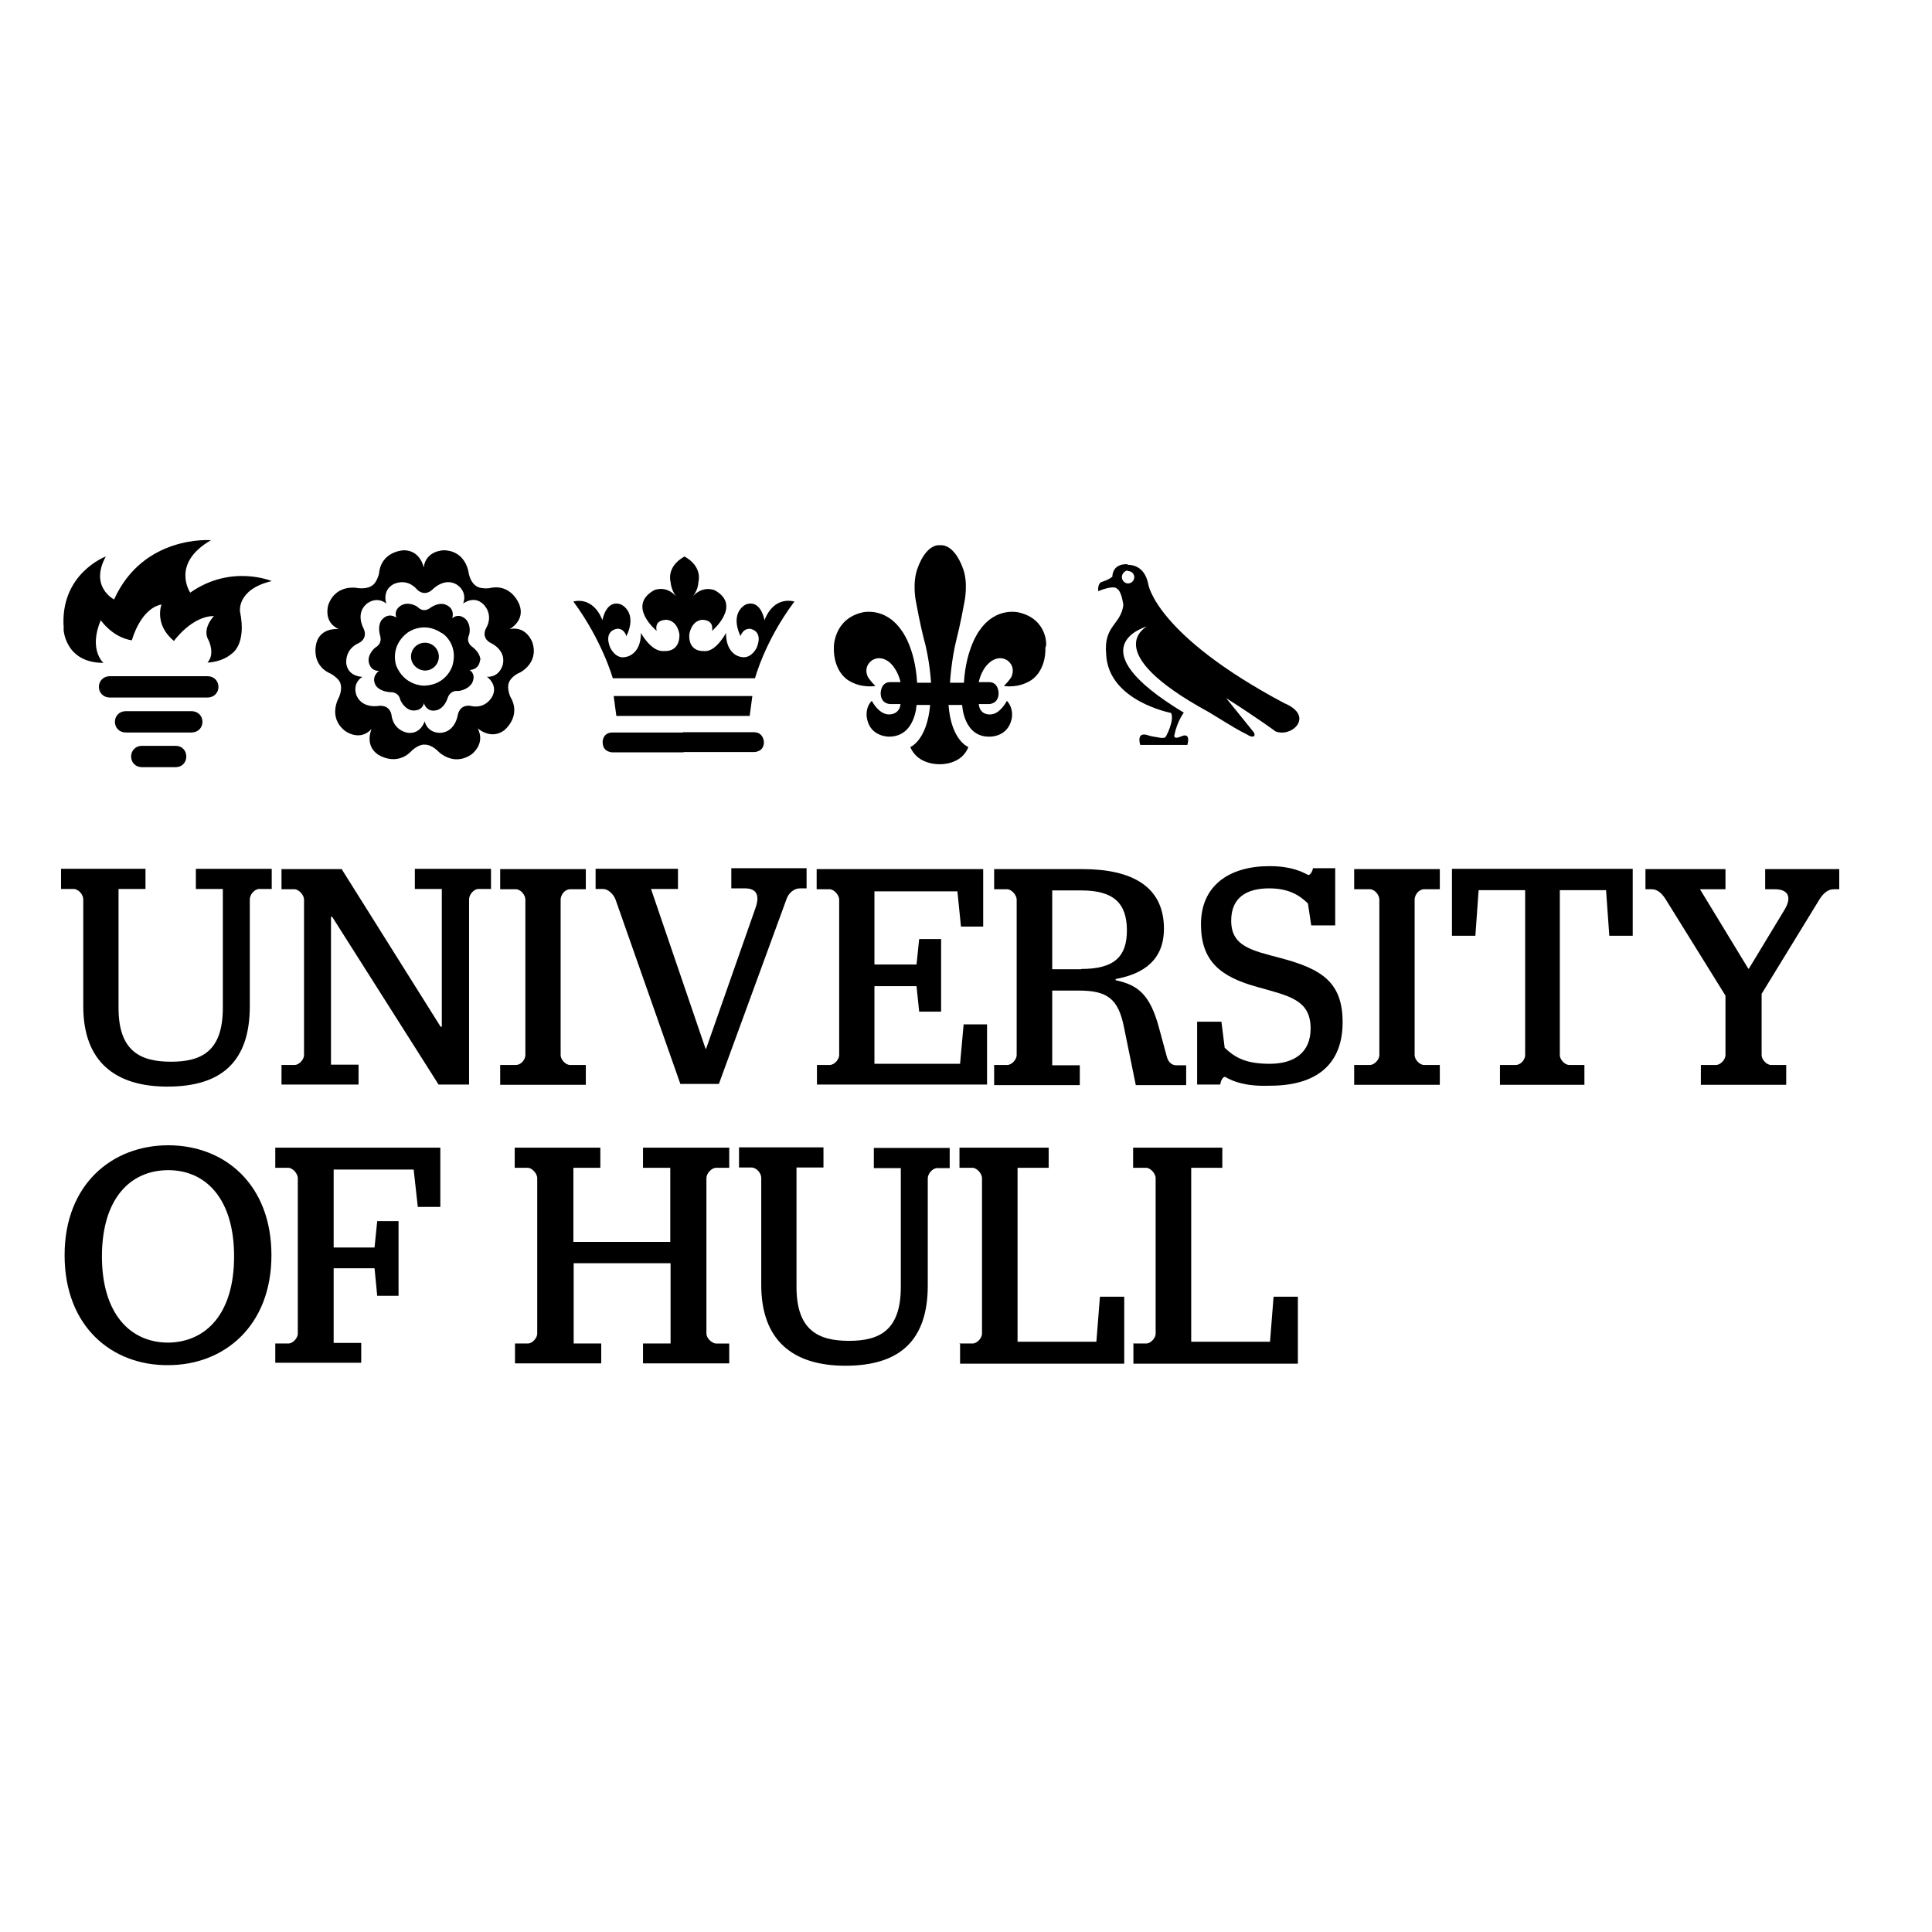
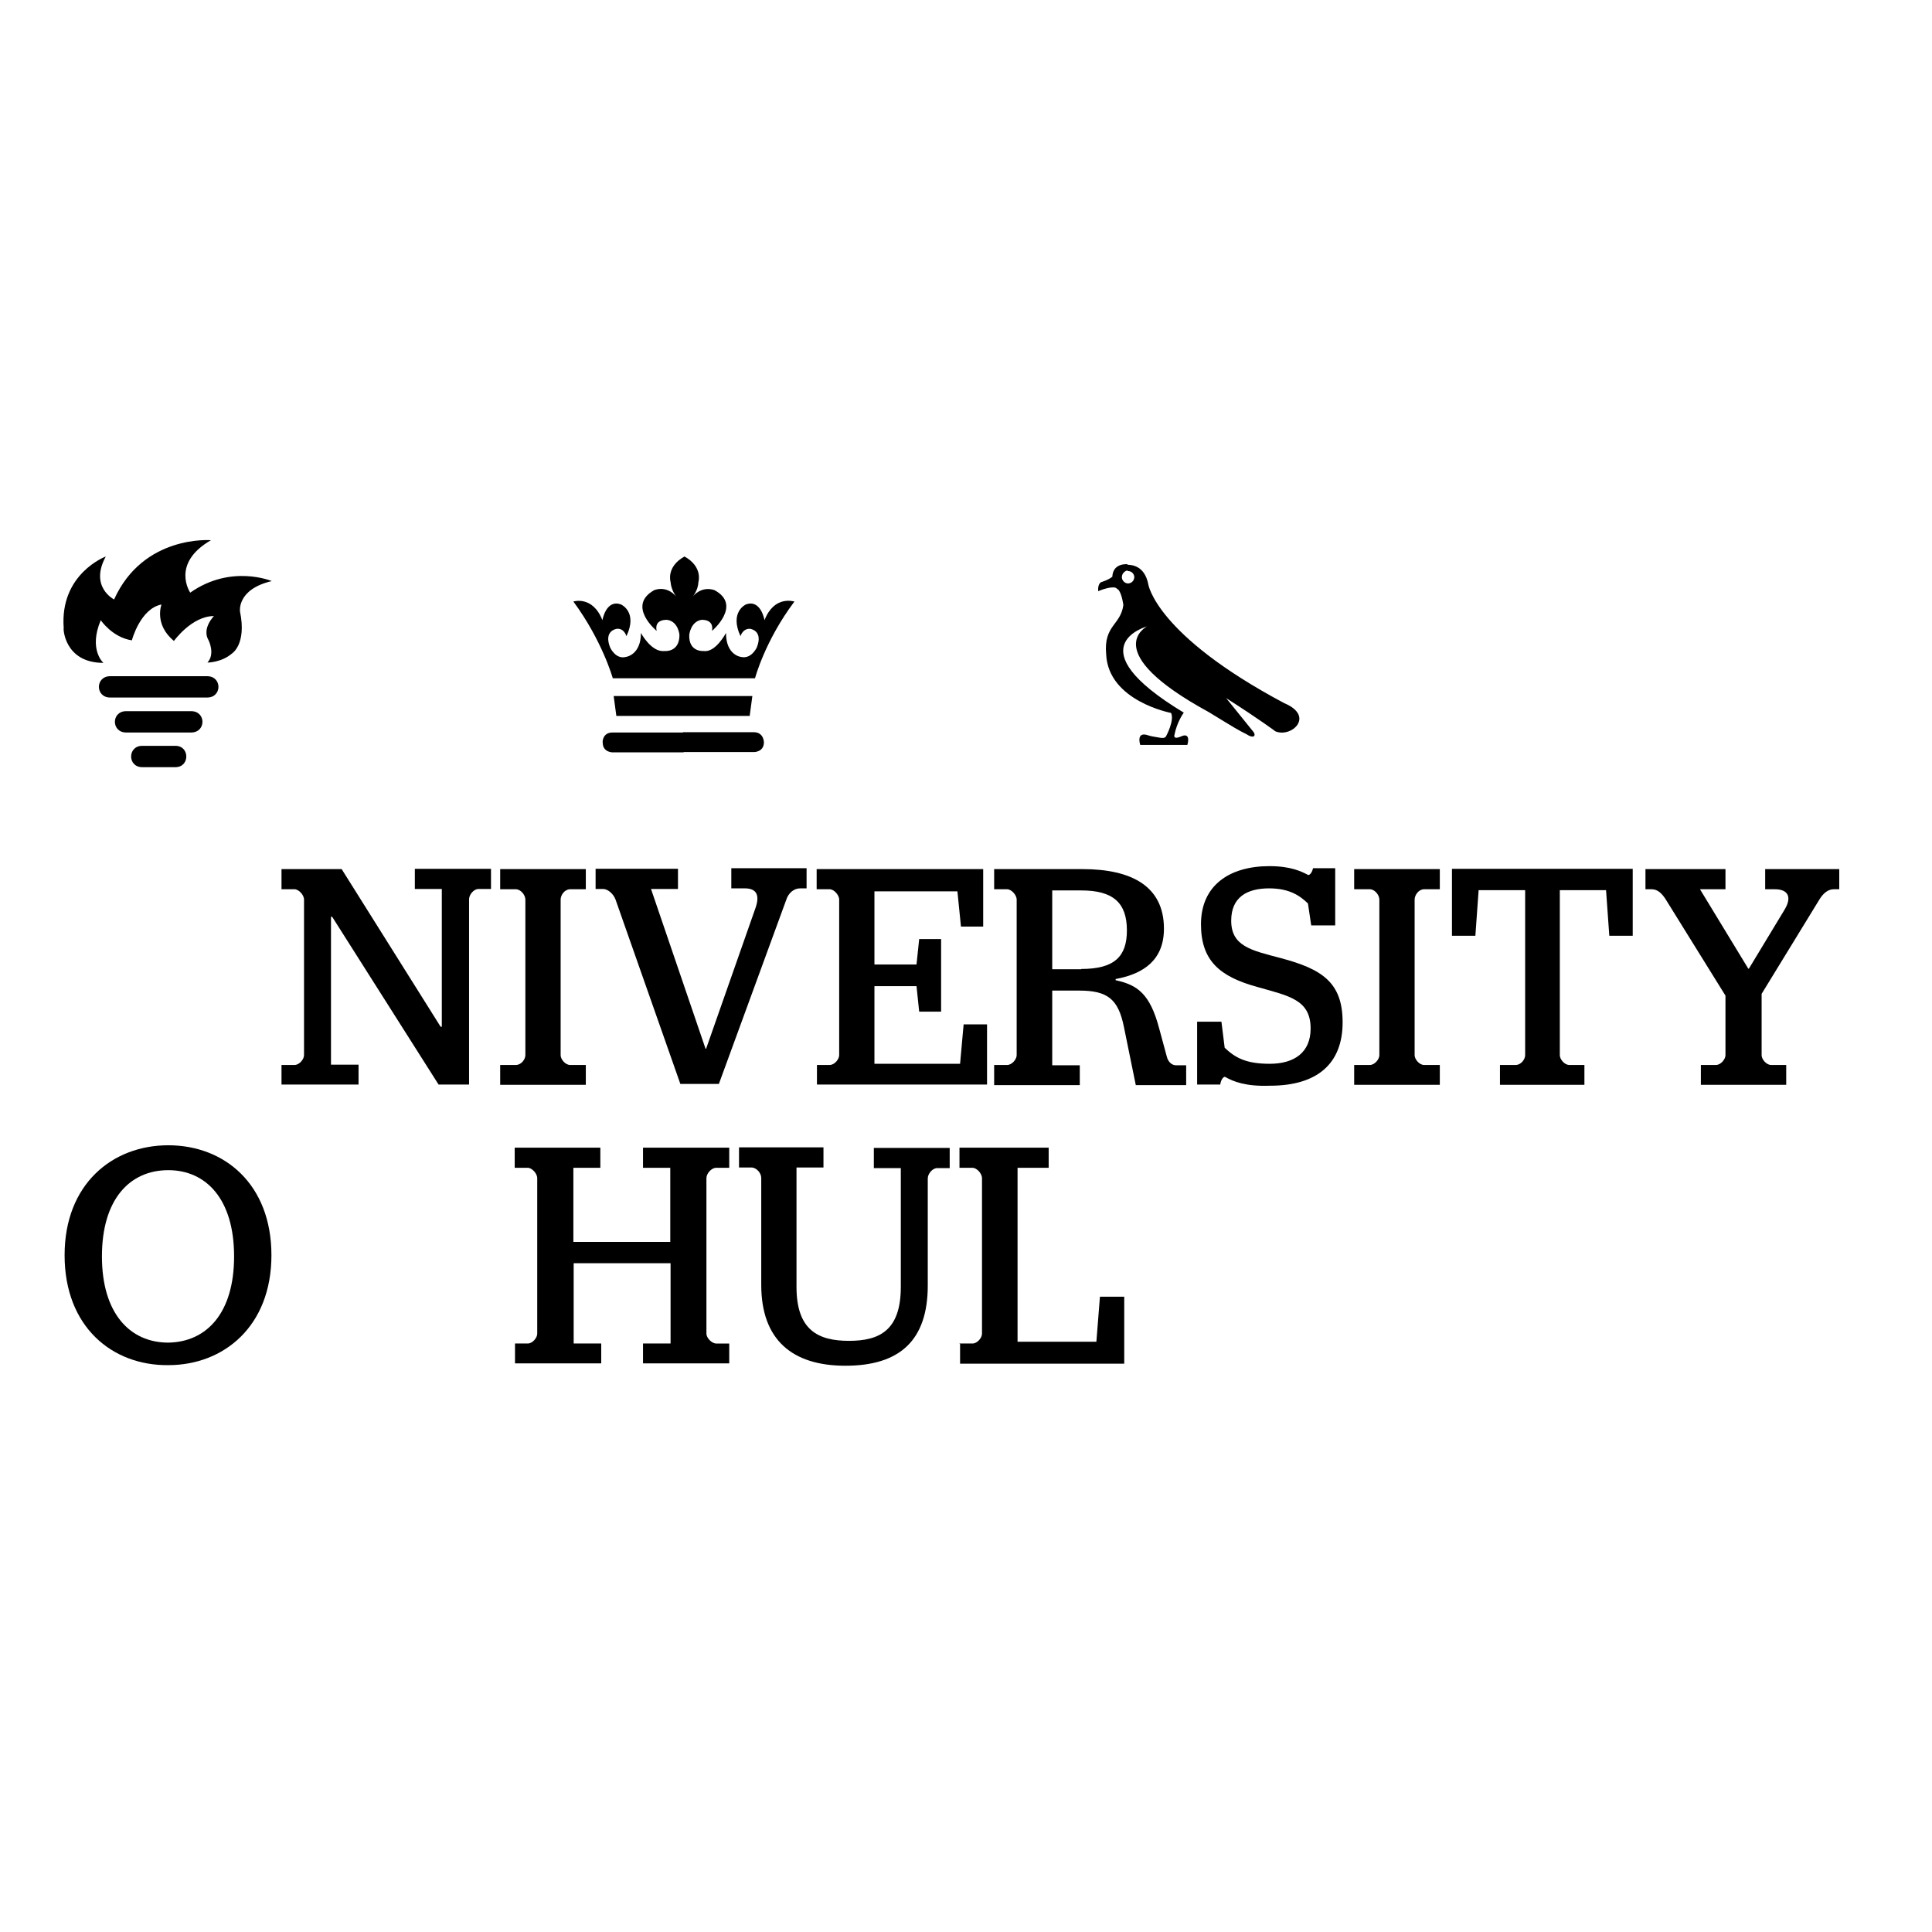
<svg xmlns="http://www.w3.org/2000/svg" version="1.1" id="layer" x="0px" y="0px" viewBox="0 0 652 652" style="enable-background:new 0 0 652 652;" xml:space="preserve">
  <path d="M253.9,234.9l-0.9,6.7c0,0,0.5,0-22.4,0h-22.6l-0.9-6.7h23.5H253.9 M258,209.3c0,0-1.2-7.2-6.3-5.3c0,0-5.6,2.5-1.8,10.7  c0,0,0.7-2.6,3.2-2.5c0,0,4.6,0.5,2.3,6.3c0,0-1.8,4-5.3,3.2c0,0-5.1-0.5-5.1-8.1c0,0-3.5,6.7-7.5,6.1c0,0-5.1,0.5-4.9-5.4  c0,0,0.4-4.4,4-5.1c0,0,4.4-0.5,3.7,3.7c0,0,10.2-8.6,0.9-13.7c0,0-4-1.8-7.4,2.1c0,0,1.8-2.1,1.9-4.9c0,0,1.6-5.1-4.7-8.6l0,0l0,0  l0,0l0,0c-6.3,3.5-4.7,8.6-4.7,8.6c0.2,2.8,1.9,4.9,1.9,4.9c-3.5-4-7.5-2.1-7.5-2.1c-9.3,5.3,0.9,13.7,0.9,13.7  c-0.9-4.2,3.7-3.7,3.7-3.7c3.7,0.7,4,5.1,4,5.1c0,6-5.1,5.4-5.1,5.4c-4.4,0.5-7.9-6.1-7.9-6.1c0,7.5-5.1,8.1-5.1,8.1  c-3.5,0.9-5.3-3.2-5.3-3.2c-2.3-5.8,2.3-6.3,2.3-6.3c2.5-0.2,3.2,2.5,3.2,2.5c3.9-8.2-1.8-10.7-1.8-10.7c-5.1-1.9-6.3,5.3-6.3,5.3  c-3.3-8.4-9.8-6.3-9.8-6.3c9.8,13.3,13.3,25.9,13.3,25.9h48c0,0,3.3-12.6,13.3-25.9C267.9,203,261.3,200.8,258,209.3 M206.7,247.2  h24v6.7h-24c0,0-3.3,0-3.3-3.3C203.3,250.5,203.3,247.2,206.7,247.2 M257.8,250.5c0,3.3-3.3,3.3-3.3,3.3h-24v-6.7h24  C257.8,247.2,257.8,250.5,257.8,250.5" />
  <path d="M37.2,235.4c-5.1,0-5.1-7.2,0-7.2h32.7c5.1,0,5.1,7.2,0,7.2C69.9,235.4,37.2,235.4,37.2,235.4 M42.6,247.2h21.9  c5.1,0,5.1-7.2,0-7.2H42.6C37.5,240,37.5,247.2,42.6,247.2 M48,258.9h11.2c4.9,0,4.9-7.2,0-7.2H48C43,251.7,43,258.9,48,258.9   M34.9,223.7c0,0-5.1-4.4-0.9-14.4c0,0,3.9,5.8,10.5,6.8c0,0,2.8-10.7,10-12.1c0,0-2.6,6.7,4.2,12.3c0,0,6-8.4,13.5-8.4  c0,0-4.2,4.2-1.8,8.2c0,0,2.3,4.6-0.4,7.5c0,0,4.7,0,8.2-3c0,0,5.1-3,2.8-14.2c0,0-1.2-7.5,10.7-10.3c0,0-13.7-5.8-27.5,3.9  c0,0-6.7-9.8,7-17.7c0,0-22.8-1.9-32.7,20c0,0-8.4-4.2-2.8-14.5c0,0-15.6,5.8-14.2,24.2C21.3,211.8,21.6,223.7,34.9,223.7" />
-   <path d="M159.4,218.3c0,0-2.3-1.4-1.1-4c0,0,0.9-2.8-0.9-5.1c0,0-2.1-2.5-4.6-0.7l-0.2,0.2c0,0,1.2-3.2-2.1-4.6c0,0-2.1-1.2-5.4,1.1  c0,0-2.1,1.8-4.2-0.4c0,0-2.5-1.8-5.1-0.7c0,0-3,1.2-2.1,4.2l0.2,0.2c-0.4-0.2-2.6-1.9-4.9,0.5c0,0-1.8,1.6-0.7,5.6  c0,0,0.9,2.5-1.6,3.9c0,0-2.5,1.9-2.3,4.6c0,0,0.2,3.2,3.3,3.3h0.2c0,0-2.8,1.9-1.1,4.9c0,0,1.1,2.1,5.1,2.3c0,0,2.6-0.2,3.2,2.6  c0,0,1.1,2.8,3.7,3.5c0,0,3.2,0.7,4.2-2.1v-0.4c0,0,0.9,3.3,4.2,2.5c0,0,2.5-0.2,3.9-4.2c0,0,0.7-2.6,3.5-2.3c0,0,3-0.2,4.6-2.5  c0,0,1.8-2.8-0.7-4.6h-0.2c0,0,3.3,0.2,3.7-3.3C162.2,223.2,162.5,220.7,159.4,218.3 M152.7,224.6c0,0-1.8,6.5-9.5,6.8l0,0  c0,0-6.7,0.2-9.5-6.8l0,0c0,0-2.3-6.3,3.7-11l0,0c0,0,5.3-4.2,11.6,0l0,0C149.2,213.5,154.8,217.2,152.7,224.6l4.4,1.4L152.7,224.6z   M138.7,221.6c0-2.6,2.1-4.7,4.7-4.7c2.6,0,4.7,2.1,4.7,4.7c0,2.6-2.1,4.7-4.7,4.7C140.8,226.2,138.7,224.1,138.7,221.6   M179.7,216.9c0,0-1.9-5.8-7.7-4.6c0,0,5.3-2.8,3.3-8.2c0,0-2.6-7.4-10.2-5.6c0,0-3.2,0.4-4.6-0.9l-1.1,1.6l1.1-1.6  c0,0-1.6-0.9-2.3-4c0,0-0.7-7.7-8.4-7.9c0,0-6.1,0-6.8,5.8c0,0-1.1-5.8-6.7-5.8c0,0-7.7,0.2-8.4,7.9c0,0-0.7,3-2.3,4l0,0  c0,0-1.4,1.2-4.6,0.9c0,0-7.5-1.8-10.2,5.6c0,0-1.9,5.8,3.5,8.2c0,0-6-0.7-7.5,4.6c0,0-2.3,7.4,4.9,10.5c0,0,2.8,1.6,3.2,3.3l0,0  c0,0,0.7,1.8-0.5,4.6c0,0-4,6.7,2.1,11.4c0,0,4.9,3.7,8.9-0.7c0,0-2.5,5.4,2.1,8.6c0,0,6.3,4.4,11.6-1.4c0,0,2.3-2.1,4.2-1.9v-3.9  v3.9c0,0,1.9-0.2,4.2,1.9c0,0,5.1,5.8,11.6,1.4c0,0,4.9-3.5,2.1-8.8c0,0,4.4,4,8.9,0.7c0,0,6.1-4.7,2.1-11.4c0,0-1.2-2.8-0.5-4.6  l-2.1-0.7l2.1,0.7c0,0,0.4-1.8,3.2-3.3C174.8,227.4,182,224.2,179.7,216.9 M169.7,224.2c0,0-0.9,4.4-5.4,4.2l0,0l0,0l0,0l0,0  c0.4,0.2,3.7,2.8,1.9,6.5c0,0-2.1,4.6-7.5,3.3c0,0-3.3-0.7-4.2,3c0,0-0.7,5.6-5.6,6.1c0,0-4.4,0.5-5.6-3.9l0,0l0,0l0,0l0,0  c0,0.2-1.4,4.4-5.6,3.9c0,0-4.9-0.5-5.6-6.1c0,0-0.4-3.3-4.2-3c0,0-5.4,1.1-7.5-3.3c0,0-1.9-4,1.9-6.5l0,0l0,0l0,0l0,0  c-0.2,0-4.6,0-5.4-4.2c0,0-0.9-4.9,4.2-7.2c0,0,3.2-1.4,1.6-4.9c0,0-2.8-4.9,0.9-8.2c0,0,3.2-3,6.8-0.2l0,0l0,0l0,0l0,0  c-0.2-0.4-1.4-4.4,2.3-6.5c0,0,4.4-2.5,8.1,1.8c0,0,2.3,2.5,5.1,0c0,0,3.9-4.2,8.1-1.8c0,0,3.9,2.1,2.3,6.5l0,0l0,0l0,0l0,0  c0.2-0.2,3.7-2.8,6.8,0.2c0,0,3.7,3.3,0.9,8.2c0,0-1.8,3,1.6,4.9C165.7,217,170.8,219.3,169.7,224.2" />
  <path d="M387.5,197.1c-1.2-6-5.3-6.5-7-6.5v2.1c1.8,0,2.3,1.4,2.3,2.1c-0.2,2.1-2.1,2.1-2.1,2.1c-1.2,0-2.1-1.1-2.1-2.1  c0-1.2,0.9-2.1,1.9-2.3v-2.1c-5.3-0.2-5.1,4.2-5.1,4.2c-1.2,1.1-3.9,1.9-3.9,1.9c-0.9,0.7-0.9,2.1-0.9,2.1c0,0.7,0,1.1,0,0.9  c4.7-1.9,6-1.1,6-1.1l0.9,0.7c1.2,1.6,1.6,5.1,1.6,5.1c-0.9,6.8-6.7,6.8-5.8,16.6c0.7,15.8,21.9,19.8,21.9,19.8  c1.2,2.5-1.6,7.7-1.6,7.7c-0.4,0.9-1.1,0.9-3.7,0.4c-1.4-0.2-2.3-0.5-2.3-0.5c-4.4-1.6-2.8,3.2-2.8,3.2h15.9c1.2-4.4-1.8-3-1.8-3  c-3,1.4-2.6-0.2-2.6-0.2c0.9-4.7,3.2-7.7,3.2-7.7c-37.1-22.4-12.4-29.1-12.4-29.1s-16.8,8.4,20.8,28.9c9.5,5.8,9.8,6,12.8,7.5  c2.1,1.4,2.6,0.5,2.6,0.5c0.4-0.7-0.7-1.8-0.7-1.8l-8.8-10.9c11.6,7.4,16.6,11.2,16.6,11.2c5.4,2.3,13.5-5.1,3-9.5  C389.8,214.1,387.5,197.1,387.5,197.1" />
-   <path d="M343.9,206.7c0,0-7.7-2.1-13.3,6c0,0-4.6,5.8-5.3,17.7h-4.7c0,0,0.4-7.7,2.3-15.1c0,0,1.2-4.6,2.6-12.3  c0,0,1.4-6.7-0.7-11.6c0,0-2.6-7.7-7.5-7.4c-4.9-0.4-7.5,7.4-7.5,7.4c-2.1,5.1-0.7,11.6-0.7,11.6c1.4,7.7,2.6,12.3,2.6,12.3  c2.1,7.4,2.5,15.1,2.5,15.1h-4.7c-0.7-12.1-5.3-17.7-5.3-17.7c-5.6-8.1-13.3-6-13.3-6c-9.6,2.3-9.5,11.7-9.5,11.7  c-0.2,8.4,4.9,11.2,4.9,11.2c4.4,2.8,9.1,1.9,9.1,1.9c-1.6-1.6-2.5-3-2.5-3c-1.8-3.9,1.6-5.8,1.6-5.8c3.3-1.8,6.1,1.2,6.1,1.2  c2.6,2.6,3.3,6.3,3.3,6.3h-3.5c-3.2,0-3.2,3.7-3.2,3.7c0,3.7,3.2,3.7,3.2,3.7h3.5c-0.4,3.7-3.9,3.5-3.9,3.5c-3.5,0-5.8-4.6-5.8-4.6  c-2.5,2.6-1.6,6-1.6,6.1c1.2,6.1,7.4,6,7.4,6c8.9,0,9.3-10.7,9.3-10.7h4.6c-1.1,12.1-6.7,14.2-6.7,14.2c2.5,6.1,9.8,5.8,9.8,5.8  s7.4,0.4,9.8-5.8c0,0-5.8-2.1-6.7-14.2h4.6c0,0,0.4,10.9,9.3,10.7c0,0,6.1,0.2,7.4-6c0,0,0.9-3.3-1.6-6.1c0,0-2.3,4.6-5.6,4.6  c0,0-3.5,0.4-3.9-3.5h3.5c0,0,3.2,0,3.2-3.7c0,0,0-3.7-3.2-3.7h-3.5c0,0,0.7-3.9,3.3-6.3c0,0,2.8-3,6.1-1.2c0,0,3.3,1.8,1.6,5.8  c0,0-0.9,1.4-2.5,3c0,0,4.7,0.9,9.1-1.9c0,0,5.1-2.8,4.9-11.2C353.4,218.4,353.7,209,343.9,206.7" />
-   <path d="M28.1,339.6v-36.1c0-1.6-1.6-3.5-3.3-3.5h-4.2v-6.8h28.5v6.8H40v40.1c0,14.5,7.2,18.2,17.7,18.2c10.3,0,17.5-3.5,17.5-18.2  V300h-9.1v-6.8h25.6v6.8h-4.2c-1.6,0-3.2,1.9-3.2,3.5v36.1c0,18.6-9.5,27.1-27.8,27.1C38.8,366.7,28.1,358.2,28.1,339.6" />
  <path d="M95,359.4h4.4c1.6,0,3.2-1.9,3.2-3.3v-52.5c0-1.6-1.8-3.5-3.2-3.5H95v-6.8h20.3l33.4,53.2h0.4V300H140v-6.8h25.7v6.8h-4.2  c-1.6,0-3.2,1.9-3.2,3.5V366H148l-35.9-56.6h-0.4v49.9h9.3v6.7H95V359.4z" />
  <path d="M168.8,359.4h5.3c1.8,0,3.2-1.9,3.2-3.3v-52.5c0-1.6-1.6-3.5-3.2-3.5h-5.3v-6.8h28.9v6.8h-5.3c-1.8,0-3.2,1.9-3.2,3.5v52.5  c0,1.4,1.6,3.3,3.2,3.3h5.3v6.7h-28.9V359.4z" />
  <path d="M207.7,303.5c-0.7-1.8-2.5-3.5-4.2-3.5h-2.5v-6.8h27.8v6.8h-9.1l18.4,53.9h0.2l16.6-47.3c1.6-4.4,0.5-6.8-3.5-6.8h-4.6V293  h25.4v6.8H270c-2.1,0-3.9,1.6-4.6,3.7l-22.8,62.3h-13L207.7,303.5z" />
  <path d="M275.6,359.4h4.4c1.6,0,3.2-1.9,3.2-3.3v-52.5c0-1.6-1.8-3.5-3.2-3.5h-4.4v-6.8h56.2v19.4h-7.5l-1.2-11.9h-28v24.7h14.2  l0.9-8.6h7.4v24.5h-7.4l-0.9-8.6h-14.2V359H324l1.2-13.3h7.9V366h-57.4V359.4z" />
  <path d="M364.9,327c11.2,0,15.4-4.2,15.4-13c0-9.3-4.6-13.5-15.4-13.5h-9.8v26.6h9.8V327z M335.5,359.4h4.4c1.6,0,3.2-1.9,3.2-3.3  v-52.5c0-1.6-1.8-3.5-3.2-3.5h-4.4v-6.8h29.8c16.6,0,27.5,5.8,27.5,20.1c0,10.3-6.5,15.2-16.3,17v0.4c7.4,1.6,11.6,4.6,14.7,16.3  l2.6,9.6c0.5,1.9,1.9,2.8,3,2.8h3.5v6.7h-17l-4-19.6c-1.9-9.5-5.6-12.3-15.1-12.3h-9.1v25.2h9.3v6.7h-28.9L335.5,359.4L335.5,359.4z  " />
  <path d="M413.4,363.4c-0.7,0-1.4,1.2-1.6,2.6H404v-21.2h8.2l1.1,8.8c3.7,3.5,7.4,5.4,15.2,5.4c8.4,0,13.8-3.9,13.8-11.9  c0-9.8-7.4-11-17.9-14c-12.8-3.5-19.1-8.9-19.1-21.2c0-13.1,9.6-19.6,23.1-19.6c7.4,0,11,1.9,13.1,3c0.7,0,1.4-1.2,1.6-2.3h7.5v19.3  h-8.1l-1.1-7.4c-2.6-2.5-6.1-5.1-13.1-5.1c-7.5,0-12.8,3-12.8,10.9c0,8.6,6.7,10,16.6,12.6c14,3.7,21,8.2,21,21.7  c0,14-8.6,21.4-24.5,21.4C420.4,366.7,416.2,365,413.4,363.4" />
  <path d="M457,359.4h5.3c1.6,0,3.2-1.9,3.2-3.3v-52.5c0-1.6-1.6-3.5-3.2-3.5H457v-6.8h28.9v6.8h-5.3c-1.8,0-3.2,1.9-3.2,3.5v52.5  c0,1.4,1.6,3.3,3.2,3.3h5.3v6.7H457V359.4z" />
-   <path d="M506.4,359.4h5.1c1.8,0,3.2-1.9,3.2-3.3v-55.7H499l-1.1,15.4h-7.9v-22.6H551v22.6h-7.9l-1.1-15.4h-15.6v55.7  c0,1.4,1.6,3.3,3.2,3.3h5.1v6.7h-28.5v-6.7H506.4z" />
+   <path d="M506.4,359.4h5.1c1.8,0,3.2-1.9,3.2-3.3v-55.7H499l-1.1,15.4h-7.9v-22.6H551v22.6h-7.9l-1.1-15.4h-15.6v55.7  c0,1.4,1.6,3.3,3.2,3.3h5.1v6.7h-28.5v-6.7z" />
  <path d="M574,359.4h5.1c1.6,0,3.2-1.9,3.2-3.3v-20.1l-20.3-32.7c-1.2-1.8-2.6-3.2-4.6-3.2h-2.1v-6.8h27v6.8h-8.6l16.3,26.8h0.2  l12.1-20c2.6-4.4,0.9-6.8-3.3-6.8h-3.3v-6.8h25v6.8h-1.9c-1.9,0-3.5,1.4-4.7,3.3l-19.6,32v20.7c0,1.4,1.6,3.3,3.2,3.3h5.1v6.7H574  L574,359.4L574,359.4z" />
  <path d="M79,424c0-19.4-9.5-29.1-22.2-29.1c-13,0-22.4,9.8-22.4,29.1c0,19.3,9.5,29.1,22.4,29.1C69.6,452.9,79,443.3,79,424   M21.8,423.6c0-24,16.1-37.1,35-37.1s34.8,13.1,34.8,37.1c0,24-16.1,37.1-34.8,37.1C37.9,460.9,21.8,447.8,21.8,423.6" />
-   <path d="M92.9,453.4h4.4c1.6,0,3.2-1.9,3.2-3.3v-52.5c0-1.6-1.8-3.5-3.2-3.5h-4.4v-6.8h55.7v20H141l-1.4-12.6h-27v26.3h13.8l0.9-8.9  h7.2v25.2h-7.2l-0.9-9.3h-13.8v25.2h9.3v6.7H92.9V453.4z" />
  <path d="M173.7,453.4h4.4c1.6,0,3.2-1.9,3.2-3.3v-52.5c0-1.6-1.8-3.5-3.2-3.5h-4.4v-6.8h28.9v6.8h-9.1v25h32.7v-25H217v-6.8h29.1  v6.8h-4.4c-1.6,0-3.3,1.9-3.3,3.5v52.5c0,1.4,1.8,3.3,3.3,3.3h4.4v6.7H217v-6.7h9.3v-27.1h-32.7v27.1h9.3v6.7h-29.1V453.4z" />
  <path d="M256.9,433.6v-36.1c0-1.6-1.6-3.5-3.3-3.5h-4.2v-6.8h28.5v6.8h-9.1v40.3c0,14.5,7.2,18.2,17.7,18.2  c10.3,0,17.5-3.5,17.5-18.2v-40.1h-9.1v-6.8h25.6v6.8h-4.2c-1.6,0-3.2,1.9-3.2,3.5v36.1c0,18.6-9.5,27.1-27.8,27.1  C267.4,460.9,256.9,452.2,256.9,433.6" />
  <path d="M323.8,453.4h4.4c1.6,0,3.2-1.9,3.2-3.3v-52.5c0-1.6-1.8-3.5-3.2-3.5h-4.4v-6.8h30.1v6.8h-10.5v58.7H370l1.2-15.2h8.2v22.6  H324v-6.7H323.8z" />
-   <path d="M382.4,453.4h4.4c1.6,0,3.2-1.9,3.2-3.3v-52.5c0-1.6-1.8-3.5-3.2-3.5h-4.4v-6.8h30.1v6.8H402v58.7h26.6l1.2-15.2h8.2v22.6  h-55.5v-6.7H382.4z" />
</svg>